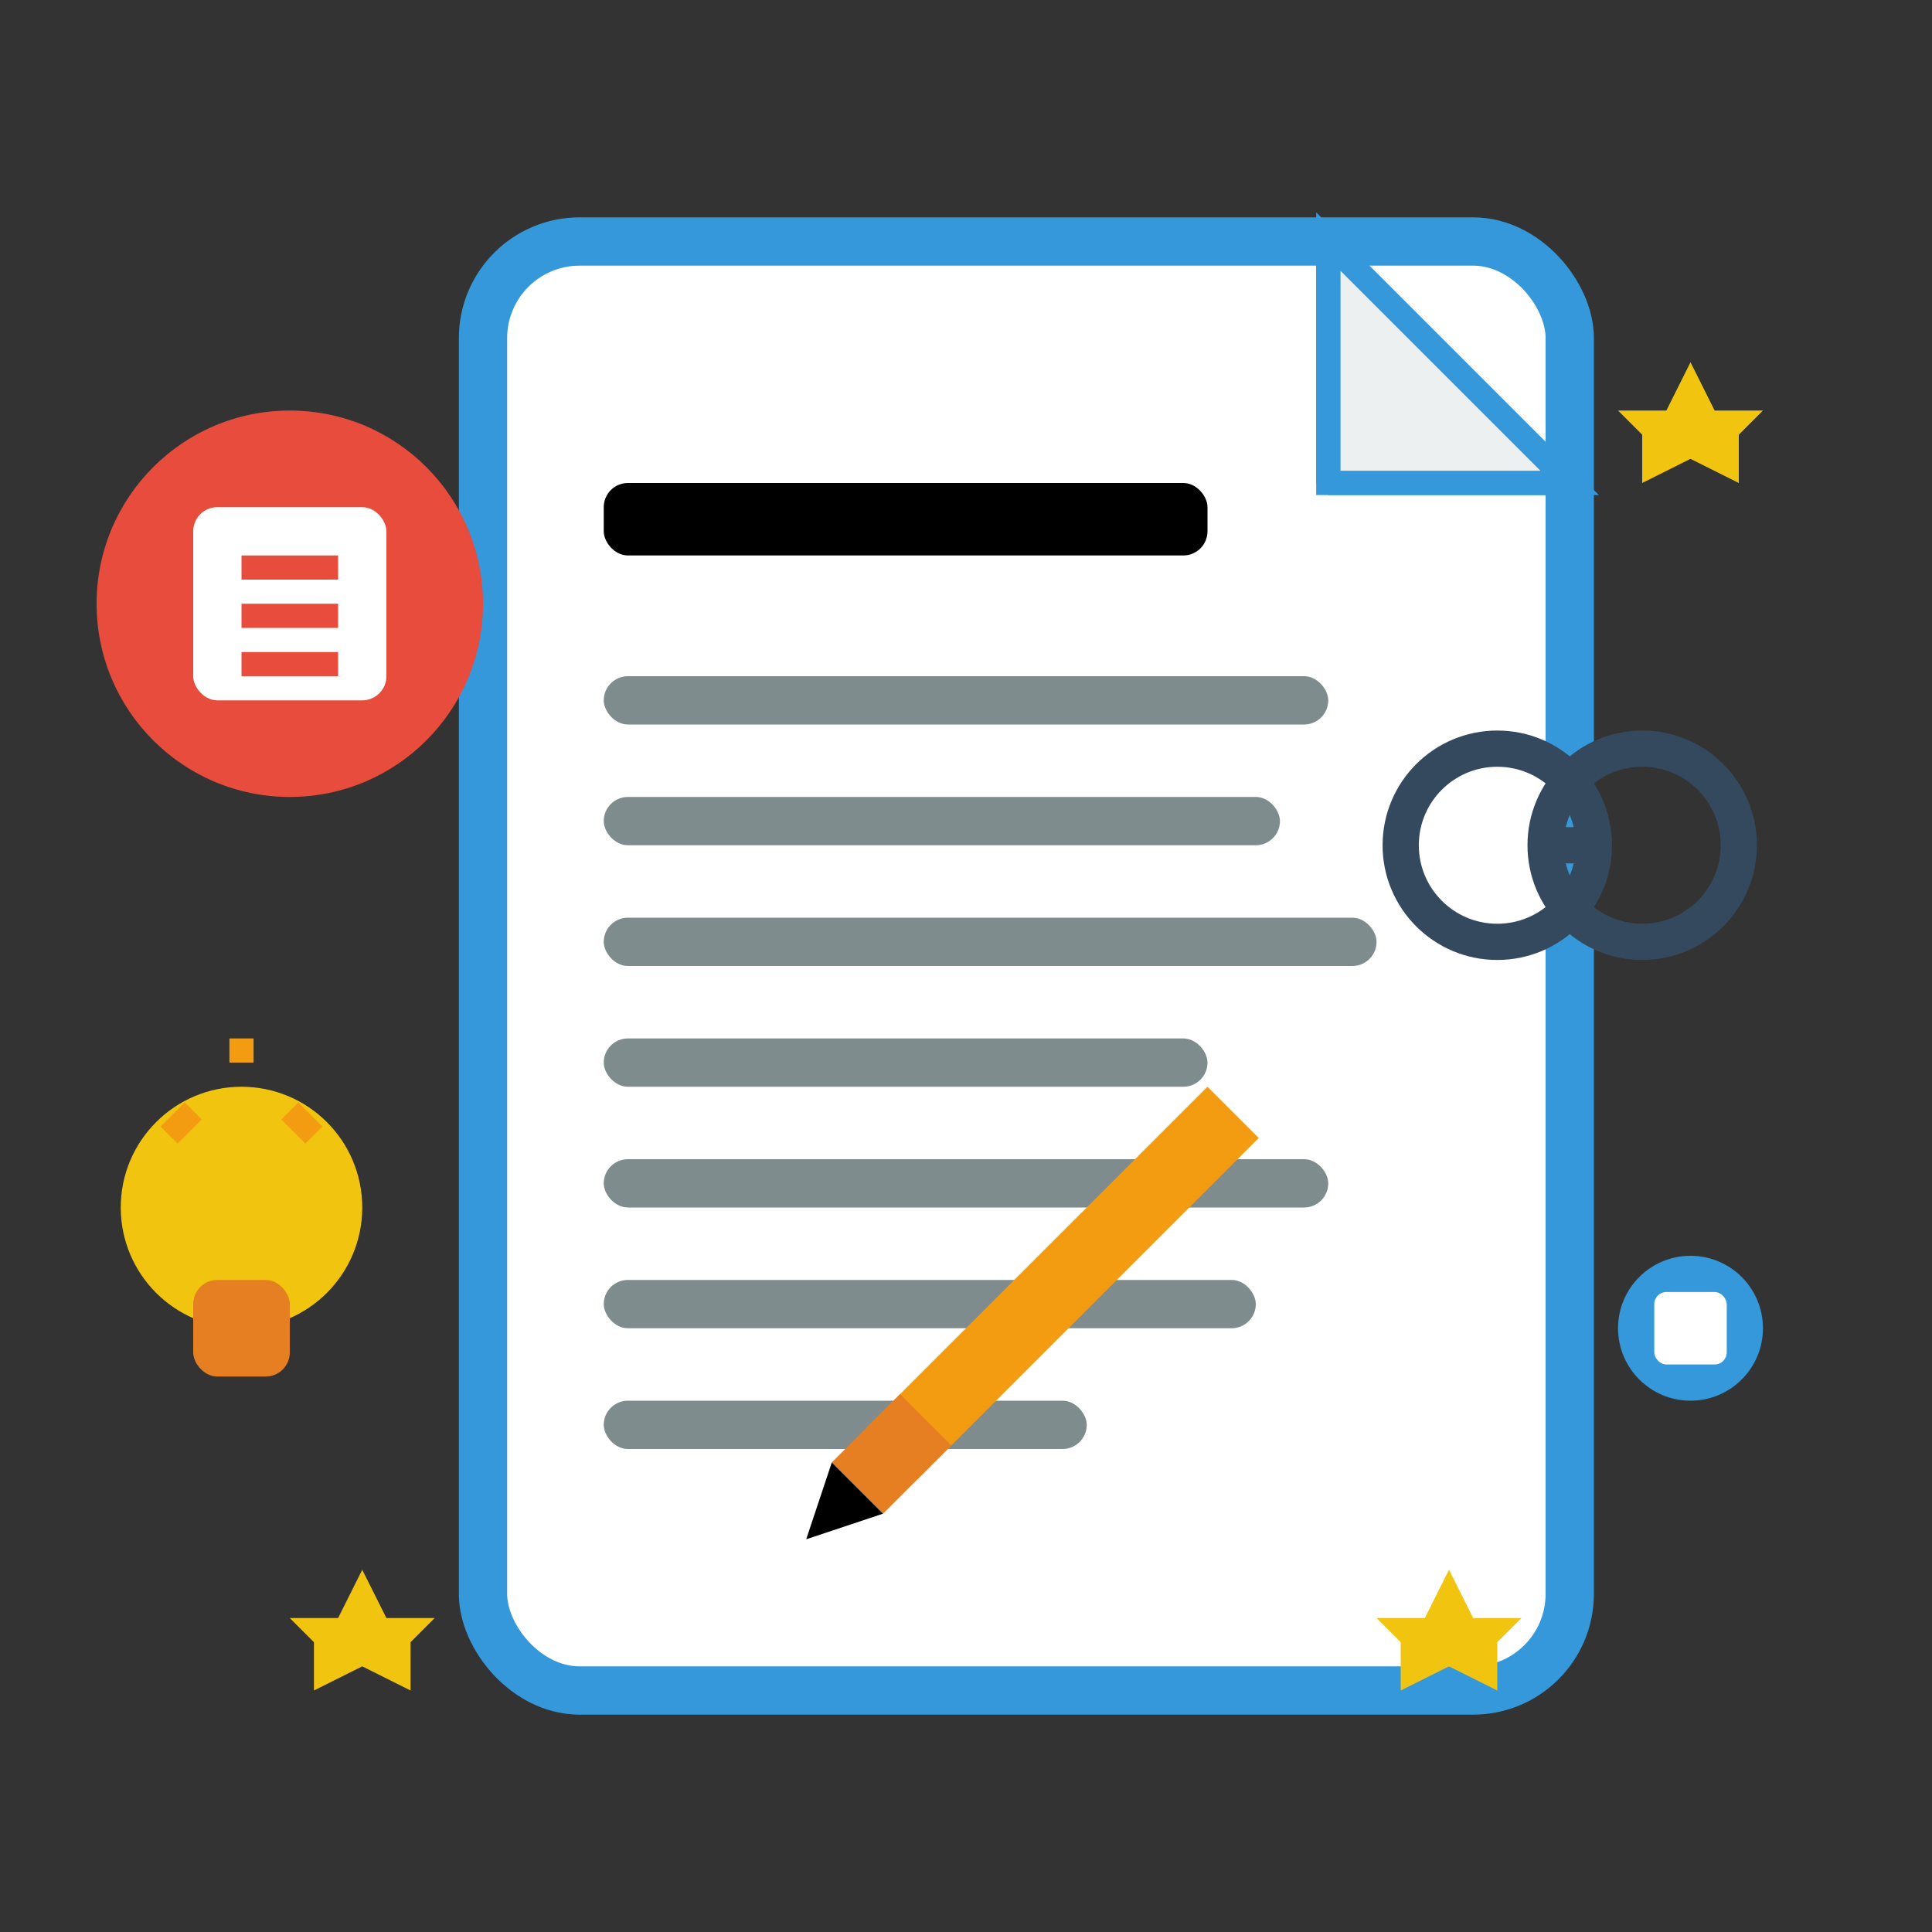
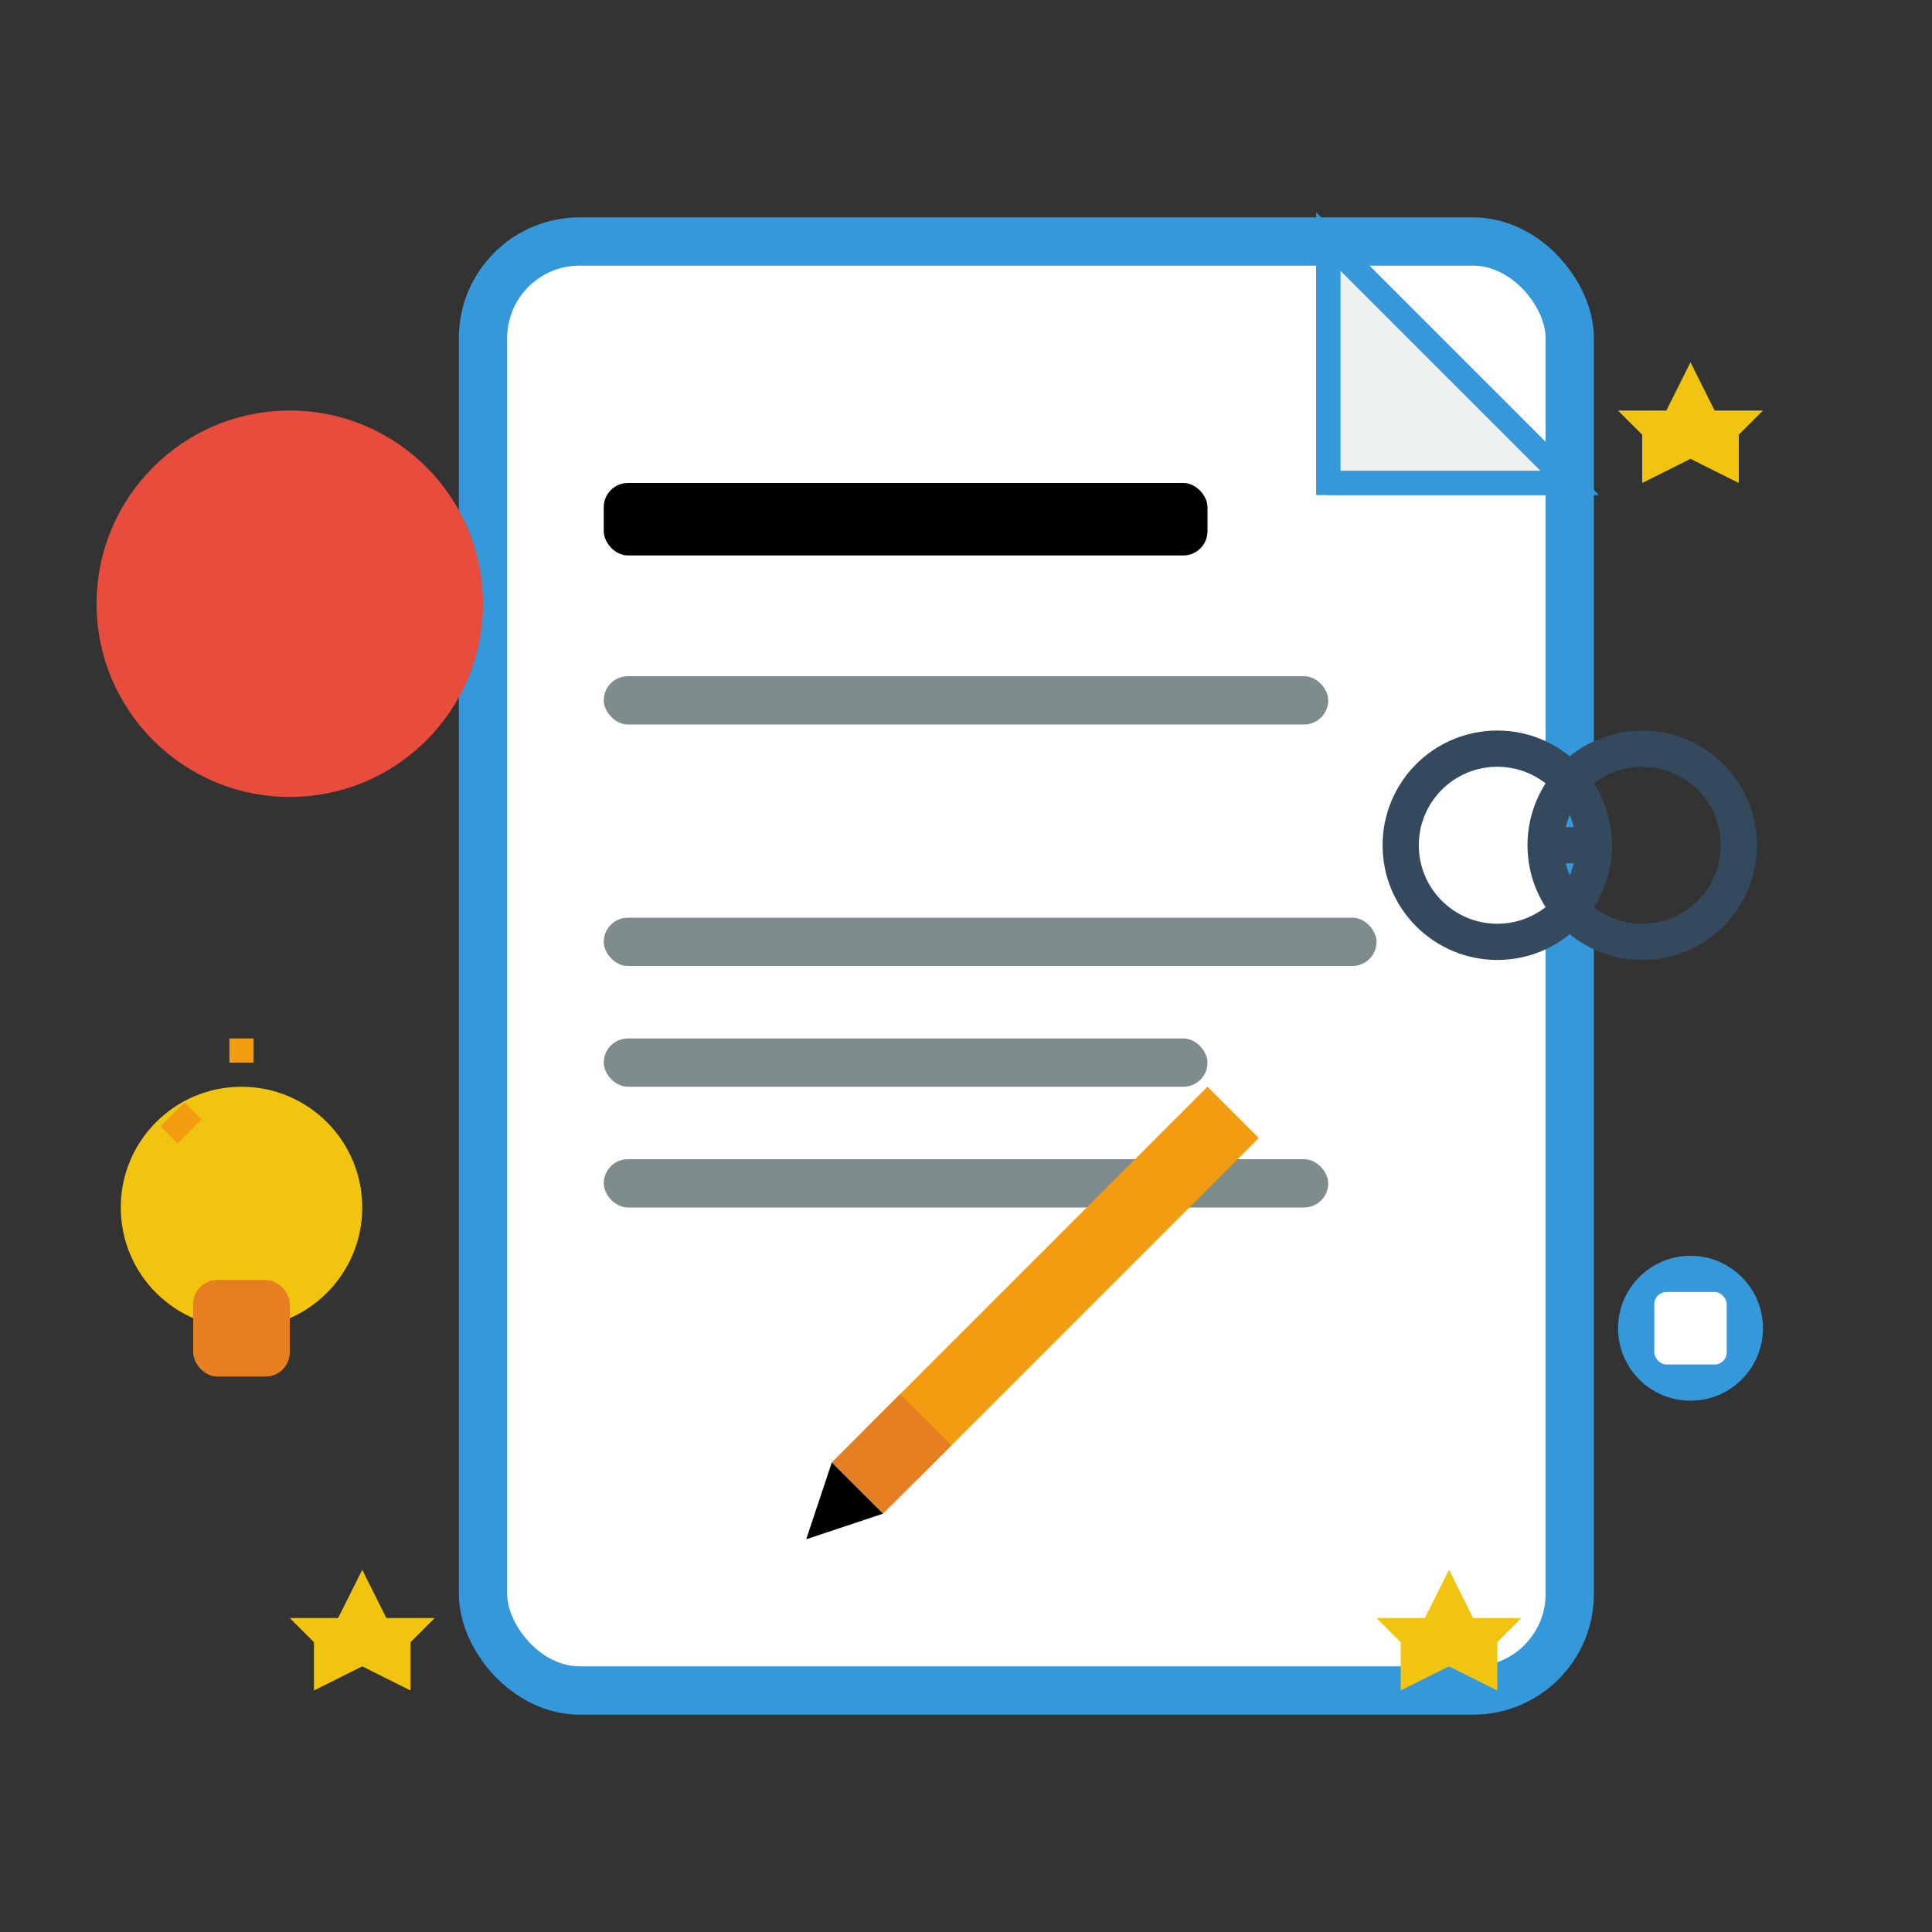
<svg xmlns="http://www.w3.org/2000/svg" width="80" height="80" viewBox="0 0 80 80" fill="none">
  <rect x="0" y="0" width="80" height="80" fill="#333333" stroke="none" />
  <rect x="20" y="10" width="45" height="60" fill="white" stroke="#3498db" stroke-width="2" rx="4" />
  <path d="M55 10L65 20L55 20Z" fill="#ecf0f1" stroke="#3498db" stroke-width="1" />
  <line x1="55" y1="10" x2="55" y2="20" stroke="#3498db" stroke-width="1" />
  <line x1="55" y1="20" x2="65" y2="20" stroke="#3498db" stroke-width="1" />
  <rect x="25" y="20" width="25" height="3" fill="#000" rx="1" />
  <rect x="25" y="28" width="30" height="2" fill="#7f8c8d" rx="1" />
-   <rect x="25" y="33" width="28" height="2" fill="#7f8c8d" rx="1" />
  <rect x="25" y="38" width="32" height="2" fill="#7f8c8d" rx="1" />
  <rect x="25" y="43" width="25" height="2" fill="#7f8c8d" rx="1" />
  <rect x="25" y="48" width="30" height="2" fill="#7f8c8d" rx="1" />
-   <rect x="25" y="53" width="27" height="2" fill="#7f8c8d" rx="1" />
-   <rect x="25" y="58" width="20" height="2" fill="#7f8c8d" rx="1" />
  <circle cx="12" cy="25" r="8" fill="#e74c3c" />
-   <rect x="8" y="21" width="8" height="8" fill="white" rx="1" />
  <rect x="10" y="23" width="4" height="1" fill="#e74c3c" />
  <rect x="10" y="25" width="4" height="1" fill="#e74c3c" />
  <rect x="10" y="27" width="4" height="1" fill="#e74c3c" />
  <g transform="translate(50, 45) rotate(45)">
    <rect x="0" y="0" width="3" height="20" fill="#f39c12" />
    <rect x="0" y="18" width="3" height="4" fill="#e67e22" />
    <polygon points="0,22 1.5,25 3,22" fill="#000" />
  </g>
  <g transform="translate(65, 35)">
    <circle cx="-3" cy="0" r="4" fill="none" stroke="#34495e" stroke-width="1.5" />
    <circle cx="3" cy="0" r="4" fill="none" stroke="#34495e" stroke-width="1.5" />
    <line x1="-1" y1="0" x2="1" y2="0" stroke="#34495e" stroke-width="1.5" />
  </g>
  <g transform="translate(10, 50)">
    <circle cx="0" cy="0" r="5" fill="#f1c40f" />
    <rect x="-2" y="3" width="4" height="4" fill="#e67e22" rx="1" />
    <line x1="-3" y1="-3" x2="-2" y2="-4" stroke="#f39c12" stroke-width="1" />
-     <line x1="3" y1="-3" x2="2" y2="-4" stroke="#f39c12" stroke-width="1" />
    <line x1="0" y1="-6" x2="0" y2="-7" stroke="#f39c12" stroke-width="1" />
  </g>
  <g fill="#f1c40f">
    <polygon points="70,15 71,17 73,17 72,18 72,20 70,19 68,20 68,18 67,17 69,17" />
    <polygon points="15,65 16,67 18,67 17,68 17,70 15,69 13,70 13,68 12,67 14,67" />
    <polygon points="60,65 61,67 63,67 62,68 62,70 60,69 58,70 58,68 57,67 59,67" />
  </g>
  <circle cx="70" cy="55" r="3" fill="#3498db" />
  <rect x="68.5" y="53.5" width="3" height="3" fill="white" rx="0.5" />
</svg>